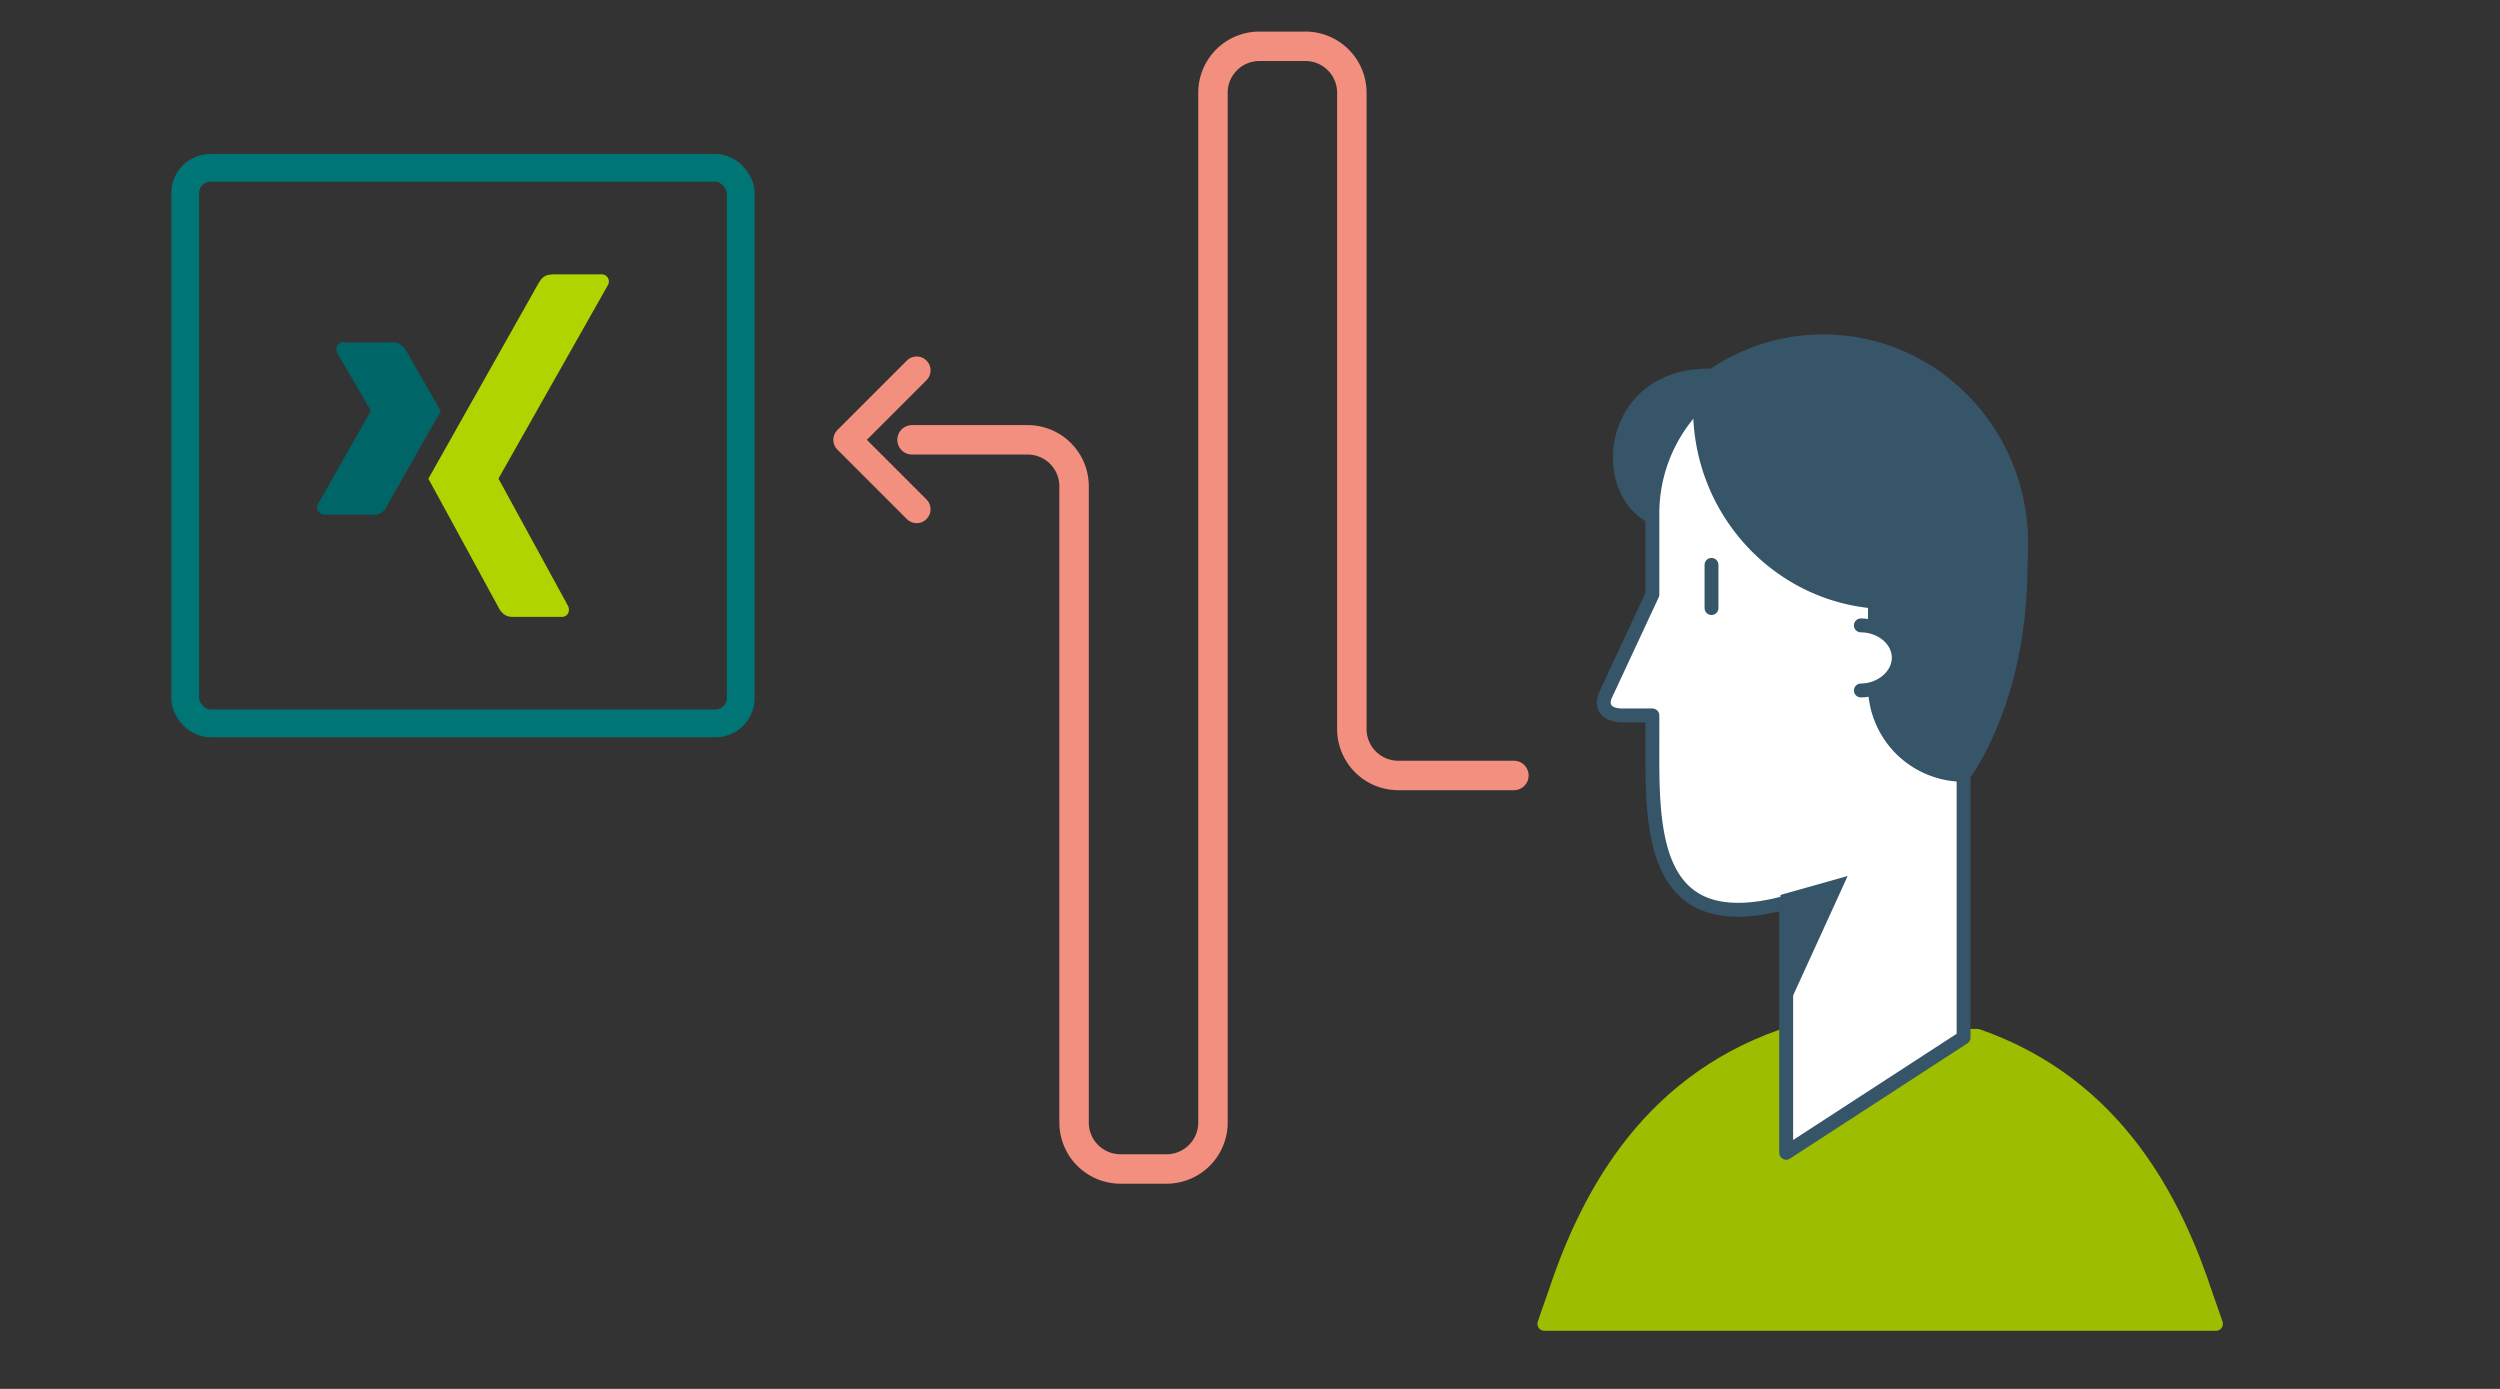
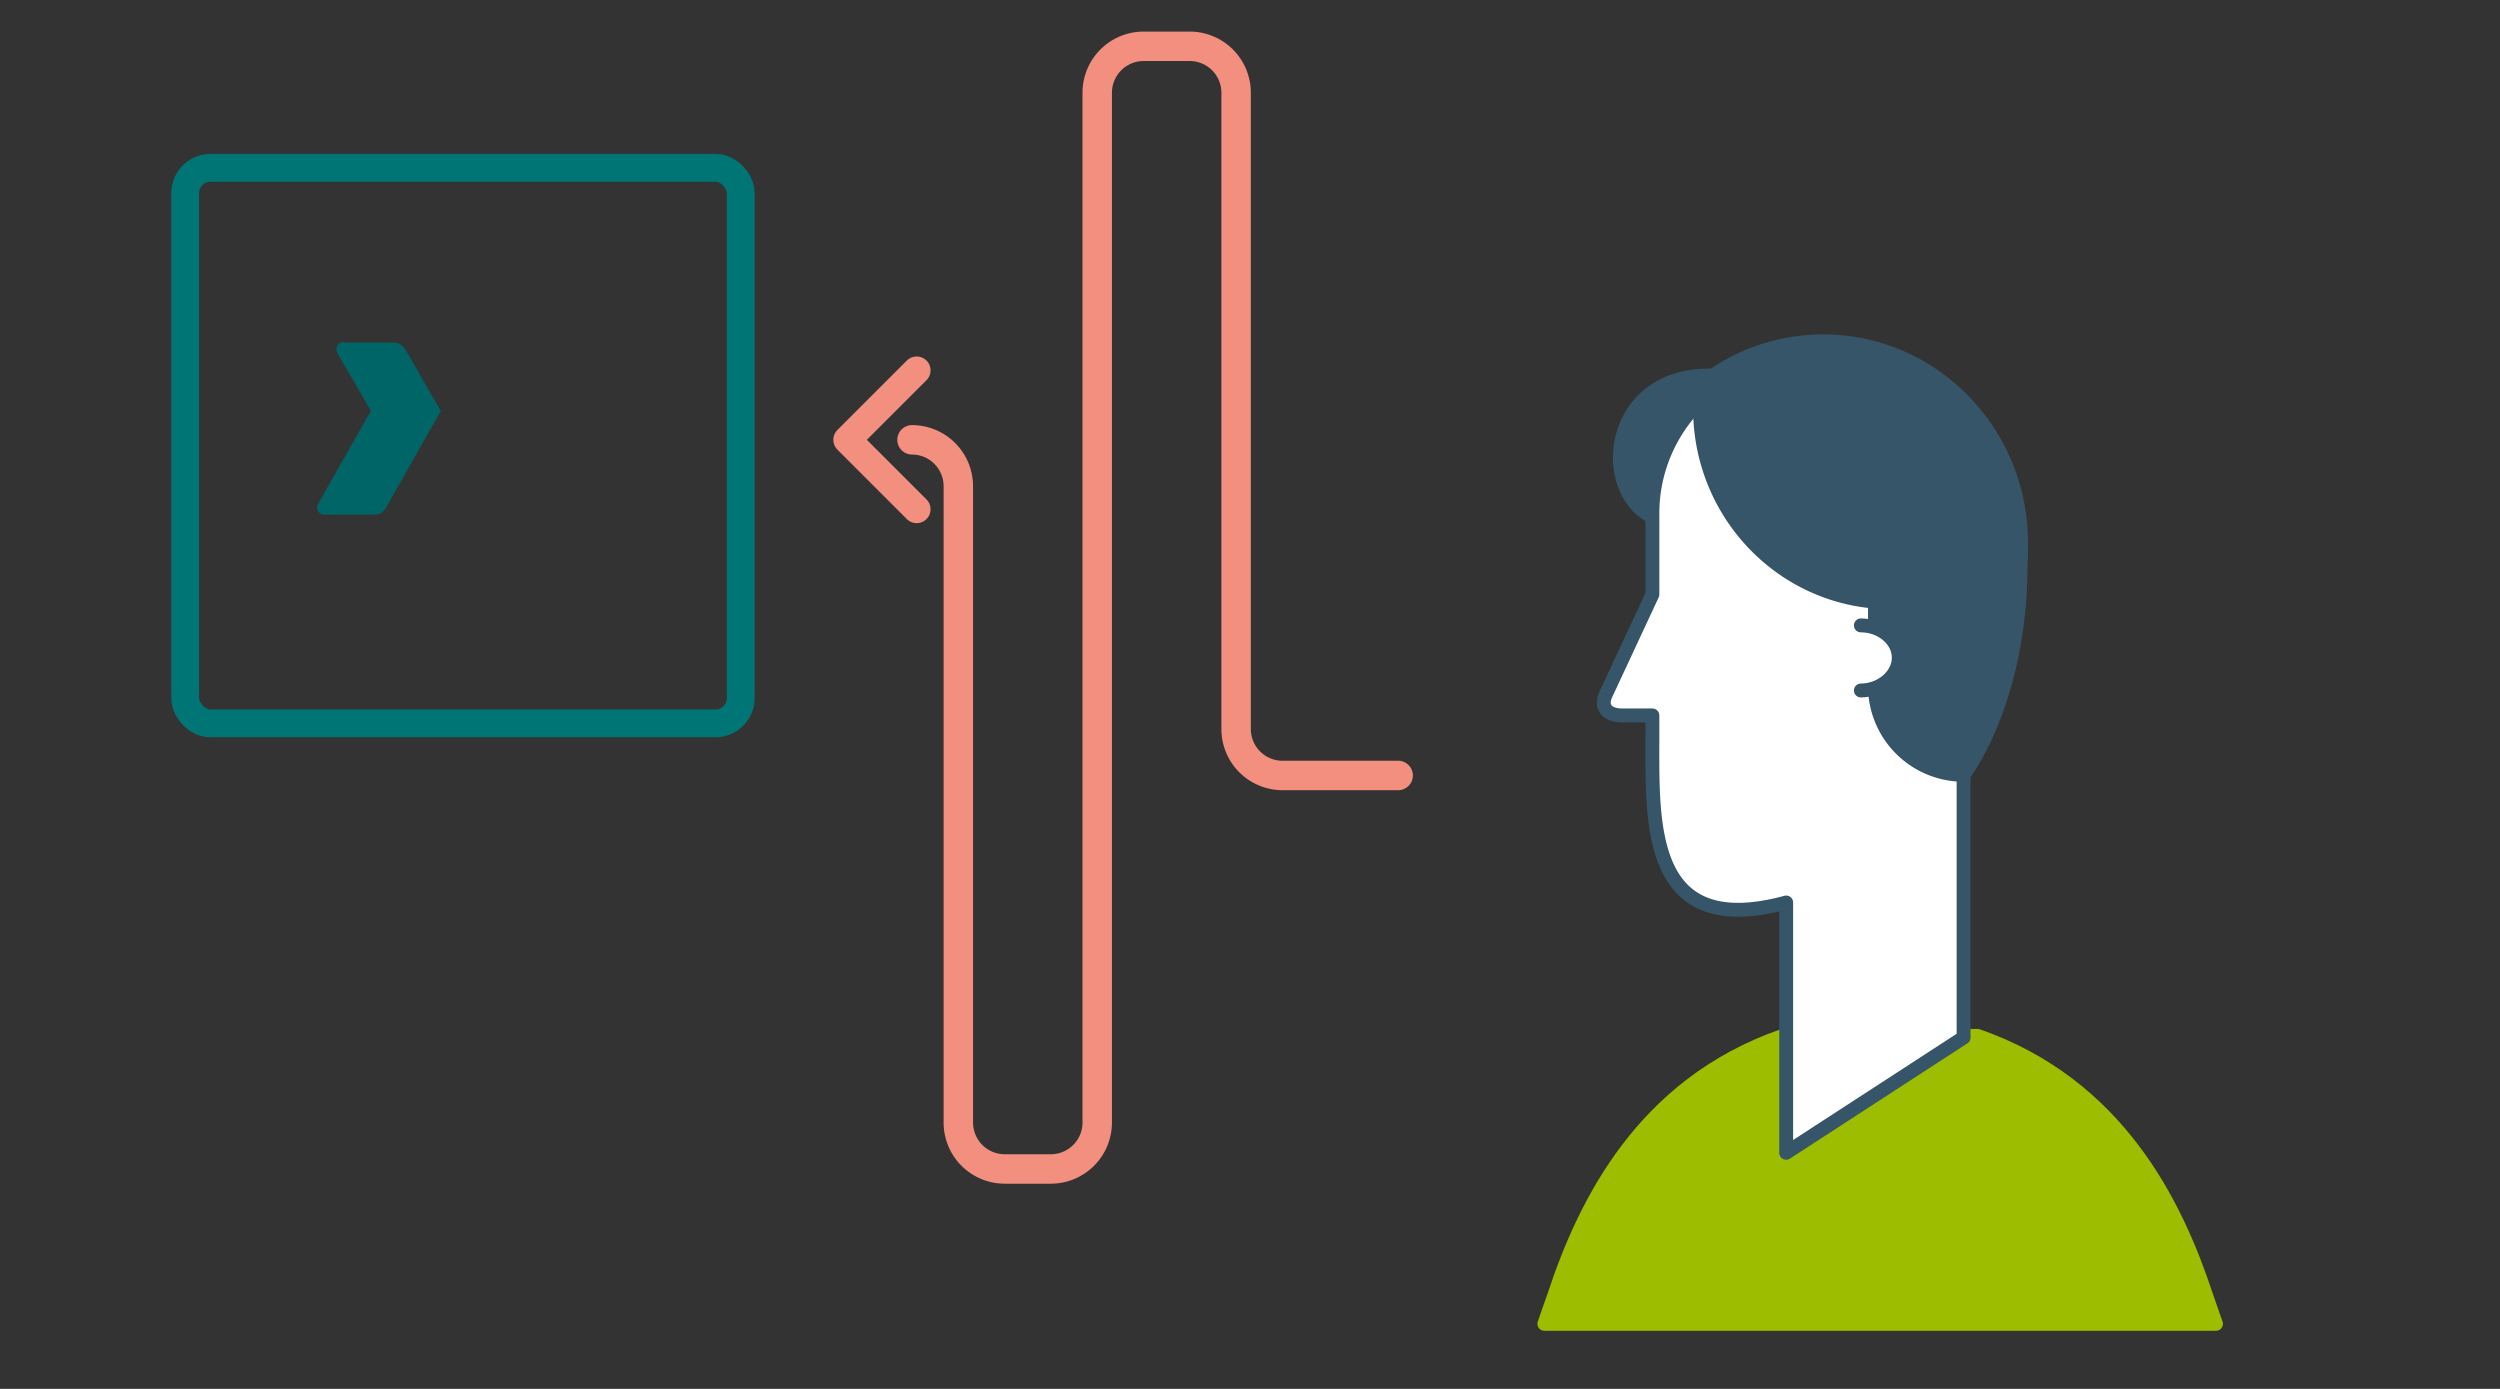
<svg xmlns="http://www.w3.org/2000/svg" viewBox="0 0 1080 600">
  <rect x="0" y="0" width="1080" height="600" fill="#333333" stroke="none" />
  <title>Zeichenfläche 3</title>
  <g id="DSE_3">
-     <path d="M394,190h50a20.06,20.06,0,0,1,20,20V485a20.06,20.06,0,0,0,20,20h20a20.06,20.06,0,0,0,20-20V40a20.06,20.06,0,0,1,20-20h20a20.06,20.06,0,0,1,20,20V315a20.06,20.06,0,0,0,20,20h50" style="fill:none;stroke:#f28f7f;stroke-linecap:round;stroke-miterlimit:10;stroke-width:12.719px" />
+     <path d="M394,190a20.06,20.06,0,0,1,20,20V485a20.06,20.06,0,0,0,20,20h20a20.06,20.06,0,0,0,20-20V40a20.06,20.06,0,0,1,20-20h20a20.06,20.06,0,0,1,20,20V315a20.06,20.06,0,0,0,20,20h50" style="fill:none;stroke:#f28f7f;stroke-linecap:round;stroke-miterlimit:10;stroke-width:12.719px" />
    <polyline points="396 220 366 190 396 160" style="fill:none;stroke:#f28f7f;stroke-linecap:round;stroke-linejoin:round;stroke-width:12px" />
-     <path d="M238.15,118.64c-3.22,0-4.51,2.06-5.67,4,0,0-45.89,81.46-47.43,84.17.13.13,30.29,55.56,30.29,55.56,1,1.93,2.71,4.12,5.93,4.12h21.27a3.08,3.08,0,0,0,2.83-1.42,3.77,3.77,0,0,0,0-3.35l-30-54.91v-.13l47.18-83.4a3.16,3.16,0,0,0,0-3.35,3.13,3.13,0,0,0-2.84-1.42H238.15Z" style="fill:#b0d400" />
    <path d="M148.57,147.77a3.13,3.13,0,0,0-2.84,1.42,3.83,3.83,0,0,0,0,3.35l14.44,24.88v.13l-22.69,40a3.16,3.16,0,0,0,0,3.35,3.13,3.13,0,0,0,2.84,1.42h21.4c3.22,0,4.64-2.06,5.67-4.13,0,0,22.17-39.18,23.07-40.6-.13-.13-14.69-25.52-14.69-25.52-1-1.94-2.71-4.13-5.93-4.13H148.57Z" style="fill:#006567" />
    <rect x="80" y="72.5" width="240" height="240" rx="10.91" ry="10.91" style="fill:none;stroke:#007575;stroke-miterlimit:10;stroke-width:12px" />
    <path d="M957.3,571.9c-1.28-3.68-2.67-7.75-4.23-12.12-13.17-40-38.24-91.18-98.77-112.29H770.17c-60.54,21.11-85.6,72.28-98.77,112.29-1.56,4.37-3,8.44-4.23,12.12Z" style="fill:#9dbd00;stroke:#9dbd00;stroke-linejoin:round;stroke-width:6px" />
    <path d="M740.05,162.26c-45.08-1.36-50,49.31-26.22,61.1L744,191.81Z" style="fill:#365568;stroke:#365568;stroke-linecap:round;stroke-linejoin:round;stroke-width:6px" />
    <path d="M848.27,448.22V221.8a67.22,67.22,0,0,0-134.44,0v35l-20.11,43.16c-2.46,5.31.29,9.11,7.2,9.11h12.91v9.48c0,37.33-2.26,87.6,57.8,71.33V498Z" style="fill:#fff;stroke:#365568;stroke-linecap:round;stroke-linejoin:round;stroke-width:6px" />
-     <line x1="739.37" y1="244.03" x2="739.37" y2="262.68" style="fill:none;stroke:#365568;stroke-linecap:round;stroke-linejoin:round;stroke-width:6px" />
-     <polygon points="769.17 441.99 769.17 386.61 798.2 378.42 769.17 441.99" style="fill:#365568" />
    <path d="M872.87,244h0c.13-2.27.23-4.52.23-6.72v-2.73c0-48.1-38.29-87.09-85.52-87.09a84.11,84.11,0,0,0-52.43,18.39,87,87,0,0,0-.74,10.66c0,43.95,33.28,79.93,75.57,83.39v36.49a38.32,38.32,0,0,0,38.31,38.32h0S872.87,303.18,872.87,244Z" style="fill:#365568;stroke:#365568;stroke-linecap:round;stroke-linejoin:round;stroke-width:6px" />
    <path d="M803.89,270.17c8.4,0,15.92,5.7,16.36,13.3.47,8.11-7.52,14.82-16.36,14.82" style="fill:#fff;stroke:#365568;stroke-linecap:round;stroke-linejoin:round;stroke-width:6px" />
  </g>
</svg>